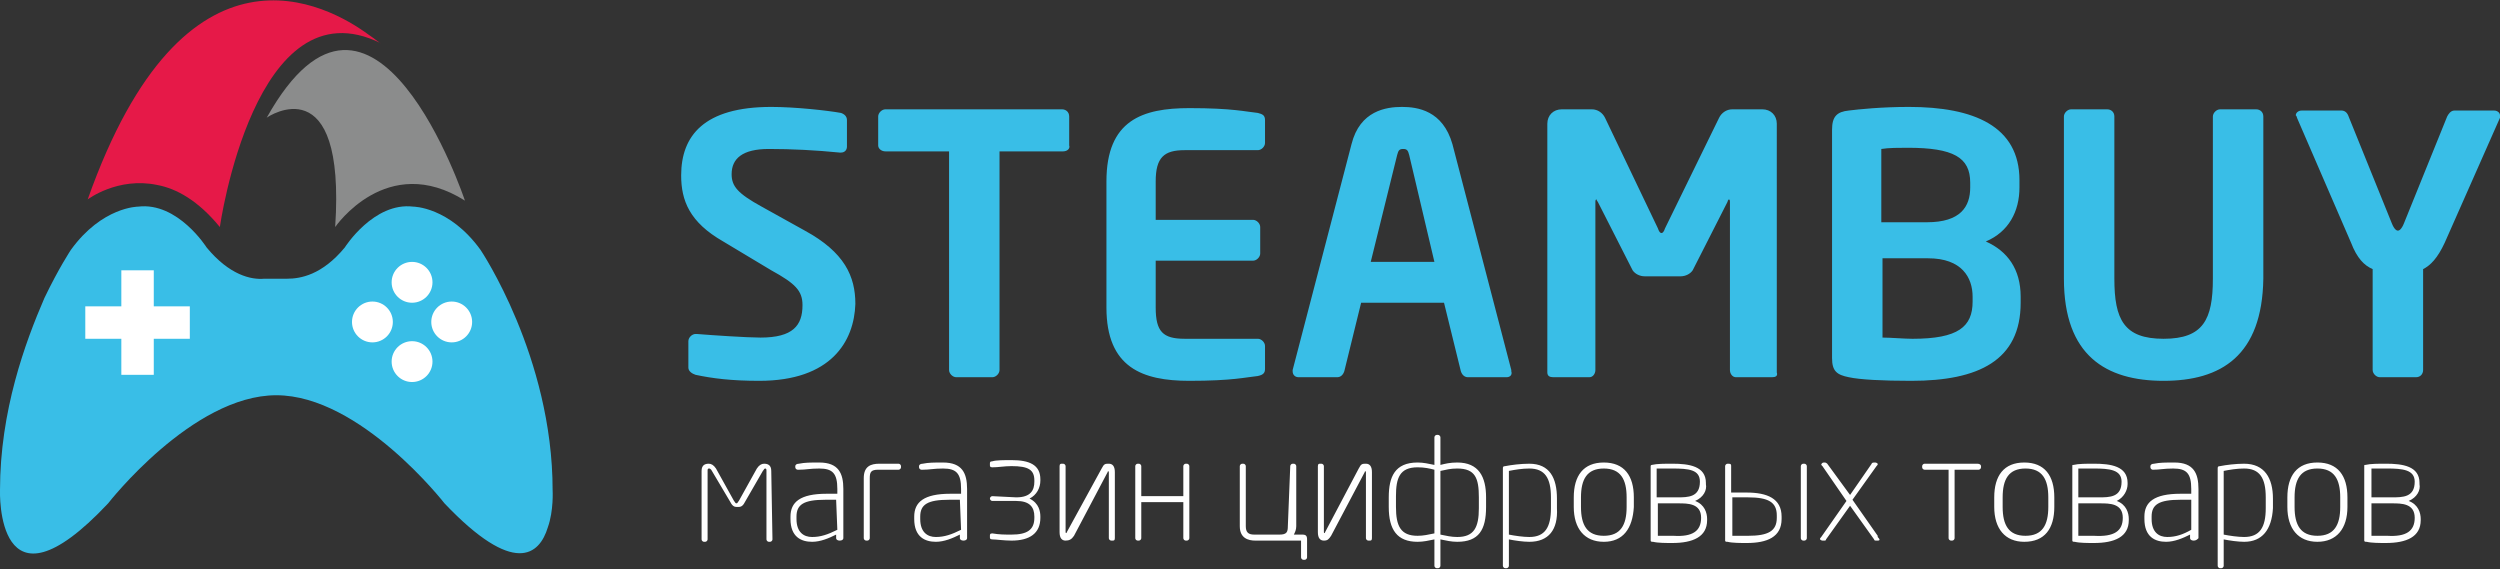
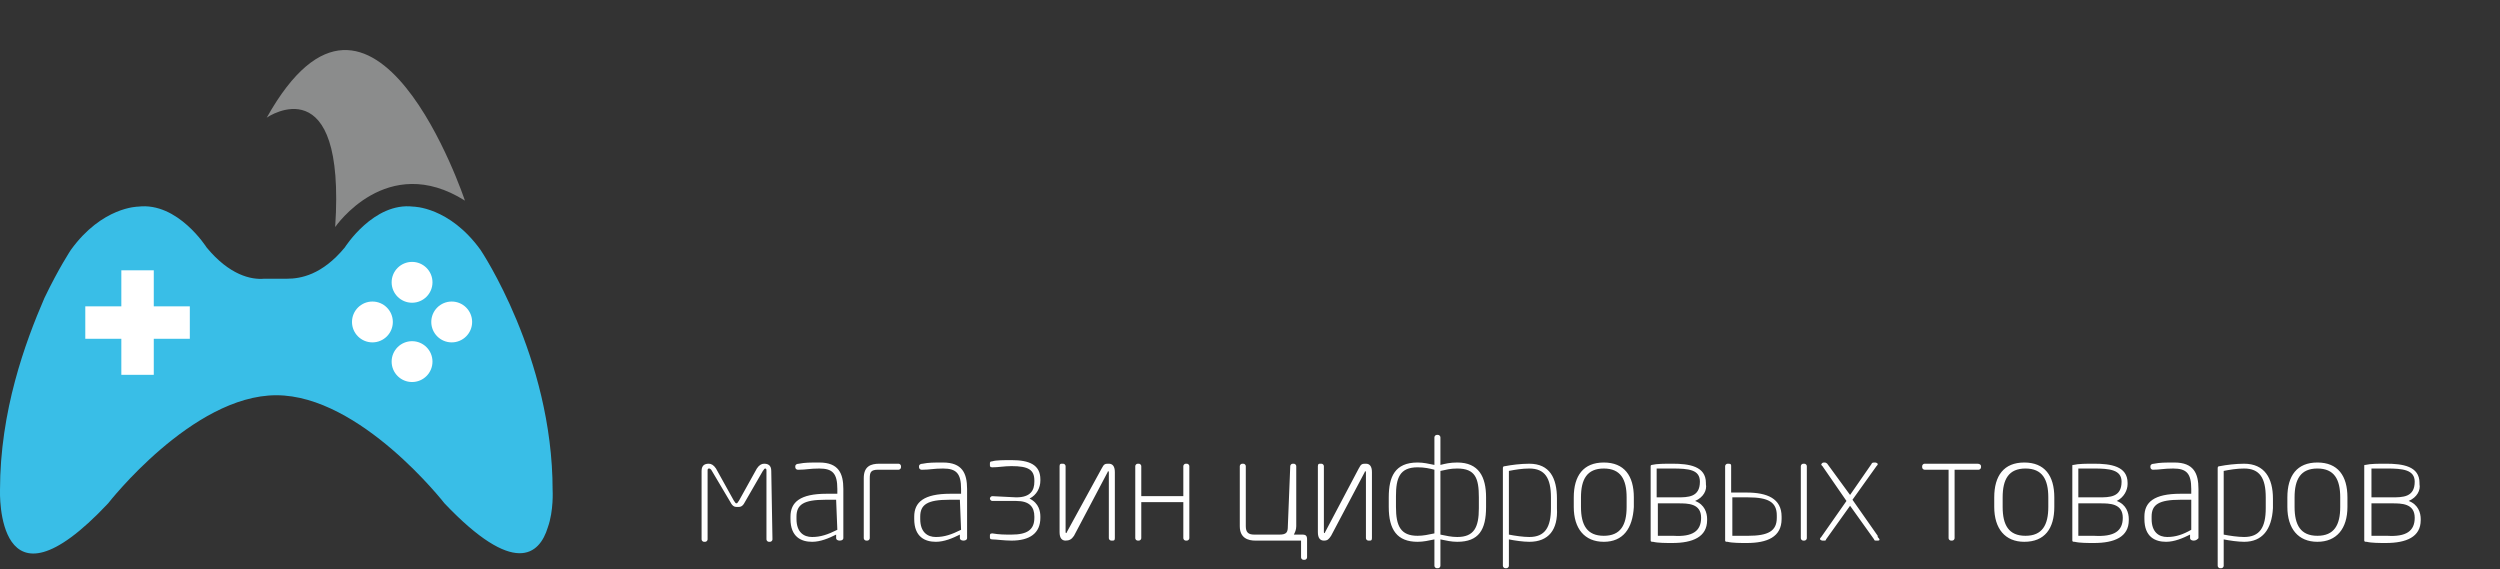
<svg xmlns="http://www.w3.org/2000/svg" width="208.1" height="47.4" viewBox="0 0 208.1 47.4">
  <rect x="0" y="0" width="208.1" height="47.4" fill="#333333" stroke="none" />
  <style>.st0{fill:#8b8c8c}.st1{fill:#39bee7}.st2{fill:#fff}.st3{fill:#e61948}</style>
  <path class="st0" d="M27.9 18.9s4.3-6.3 10.8-2.2c0 0-7.6-22.8-16.5-6.9.1-.1 6.6-4.4 5.7 9.1z" />
  <path class="st1" d="M46 40.8c0-11.1-6-20-6-20-2.6-3.6-5.6-3.6-5.6-3.6-3.3-.4-5.7 3.4-5.7 3.4-1.9 2.3-3.7 2.6-4.8 2.6H22c-1.1.1-2.9-.3-4.8-2.6 0 0-2.4-3.8-5.7-3.4 0 0-3 0-5.6 3.6 0 0-1 1.5-2.2 4-1.6 3.7-3.7 9.4-3.7 16 0 0-.4 11.1 9 1.1 0 0 7-9 14-9s14 9 14 9c5.8 6.1 7.9 4.3 8.6 2 .5-1.4.4-3.1.4-3.1z" />
  <path class="st2" d="M10.1 22.5h2.7v8.7h-2.7z" />
-   <path class="st3" d="M30.7 2.9C27.3.4 15.4-6.3 7.3 16.6c0 0 2.5-1.9 5.8-1.2 1.6.3 3.4 1.3 5.2 3.5 0 0 2.9-20.5 13.4-15.3-.1 0-.4-.3-1-.7z" />
  <path class="st2" d="M7.1 25.5h8.7v2.7H7.1z" />
  <circle class="st2" cx="34.3" cy="23.5" r="1.7" />
  <circle class="st2" cx="34.3" cy="30.1" r="1.7" />
  <circle class="st2" cx="31" cy="26.8" r="1.7" />
  <circle class="st2" cx="37.6" cy="26.8" r="1.7" />
-   <path class="st1" d="M63.2 31.7c-2.3 0-3.9-.2-5.3-.5-.3-.1-.6-.3-.6-.6v-2.2c0-.3.3-.6.6-.6h.1c1.2.1 4.2.3 5.3.3 2.7 0 3.5-1 3.5-2.7 0-1.2-.6-1.8-2.6-2.9l-4-2.4c-2.8-1.6-3.5-3.4-3.5-5.5 0-3.3 1.9-5.7 7.5-5.7 2 0 4.7.3 5.8.5.3.1.5.3.5.6v2.2c0 .3-.2.5-.5.5h-.1c-2-.2-4-.3-5.9-.3-2.2 0-3.1.8-3.1 2.1 0 1 .5 1.6 2.5 2.7l3.6 2c3.3 1.8 4.2 3.8 4.2 6.1-.1 3.1-2 6.4-8 6.4zm25.3-19.1h-5.3v18.2c0 .3-.3.6-.6.6h-3c-.3 0-.6-.3-.6-.6V12.6h-5.3c-.3 0-.6-.2-.6-.5V9.7c0-.3.3-.6.6-.6h14.7c.3 0 .6.2.6.6v2.4c.1.3-.2.5-.5.5zm16.2 18.7c-1 .1-2.1.4-5.7.4-3.9 0-6.9-1.1-6.9-6.1V15.1c0-5.1 3-6.1 6.9-6.1 3.6 0 4.7.3 5.7.4.4.1.6.2.6.6v1.9c0 .3-.3.6-.6.6h-6.1c-1.7 0-2.4.6-2.4 2.6v3.2h8.1c.3 0 .6.3.6.6v2.2c0 .3-.3.6-.6.6h-8.1v3.9c0 2 .6 2.6 2.4 2.6h6.1c.3 0 .6.3.6.6v1.9c0 .3-.1.5-.6.6zm20.7.1h-3.2c-.3 0-.5-.2-.6-.5l-1.4-5.7h-6.9l-1.4 5.7c-.1.3-.3.5-.6.5h-3.2c-.3 0-.5-.2-.5-.5v-.1l4.9-18.8c.7-2.8 2.9-3.1 4.2-3.1s3.4.3 4.2 3.1l4.9 18.8v.1c.1.3-.1.5-.4.5zm-8.1-18.5c-.1-.4-.2-.5-.5-.5s-.4.1-.5.5l-2.2 8.9h5.3l-2.1-8.9zm30.2 18.5h-3c-.3 0-.5-.3-.5-.6V16.9c0-.2 0-.3-.1-.3 0 0-.1.1-.1.2l-2.9 5.7c-.2.3-.6.5-1 .5h-3c-.4 0-.8-.2-1-.5l-2.9-5.7c-.1-.1-.1-.2-.1-.2-.1 0-.1.1-.1.3v13.9c0 .3-.2.6-.5.6h-3c-.3 0-.5-.1-.5-.4V10.3c0-.7.5-1.2 1.2-1.2h2.5c.5 0 .9.3 1.1.7L138 19c.1.3.2.4.3.4s.2-.1.3-.4l4.5-9.2c.2-.4.6-.7 1.1-.7h2.5c.7 0 1.2.5 1.2 1.2V31c.1.3-.1.4-.4.4zm11.6.3c-2.4 0-4.3-.1-5.2-.3-1-.2-1.4-.5-1.4-1.6v-19c0-1.1.4-1.5 1.4-1.6.8-.1 2.7-.3 5-.3 5.4 0 9.2 1.6 9.2 6.1v.6c0 2-.9 3.7-2.8 4.5 1.8.8 2.9 2.3 2.9 4.6v.5c0 4.8-3.5 6.5-9.1 6.5zm4.9-16.5c0-2.1-1.4-2.9-5.2-2.9-.7 0-1.6 0-2.2.1v6.1h3.8c2.8 0 3.6-1.3 3.6-2.9v-.4zm.2 9.5c0-1.6-.9-3.2-3.7-3.2h-3.8v6.6c.7 0 1.8.1 2.5.1 3.8 0 5-1 5-3.1v-.4zm15.9 7c-4.8 0-8.3-2.1-8.3-8.5V9.7c0-.3.3-.6.6-.6h3c.3 0 .6.2.6.6v13.5c0 3.4.8 5 4.1 5s4.1-1.6 4.1-5V9.7c0-.3.3-.6.6-.6h3c.3 0 .6.2.6.6v13.5c-.1 6.4-3.5 8.5-8.3 8.5zm28-21.9l-4.6 10.4c-.6 1.3-1.2 1.9-1.8 2.2v8.4c0 .3-.2.6-.6.6h-3c-.3 0-.6-.3-.6-.6v-8.4c-.7-.3-1.3-.9-1.8-2.2l-4.5-10.4c0-.1-.1-.2-.1-.2 0-.2.2-.4.5-.4h3.3c.3 0 .5.2.6.5l3.6 8.9c.2.5.4.6.5.6.1 0 .3-.1.5-.6l3.6-8.9c.1-.2.3-.5.6-.5h3.3c.3 0 .5.2.5.4v.2z" />
  <path class="st2" d="M64.3 44.9c0 .1-.1.2-.2.2H64c-.1 0-.2-.1-.2-.2v-5.7c0-.1 0-.2-.1-.2s-.1.1-.2.2L62 41.8c-.2.4-.4.4-.6.4-.2 0-.4 0-.6-.4l-1.6-2.7c-.1-.1-.1-.1-.2-.1s-.1.1-.1.2v5.7c0 .1-.1.2-.2.2h-.1c-.1 0-.2-.1-.2-.2v-5.7c0-.5.3-.6.6-.6.2 0 .4.1.6.4l1.5 2.7c.1.1.1.2.2.2s.1-.1.2-.2L63 39c.2-.3.4-.4.6-.4.3 0 .6.1.6.6l.1 5.7zm5.6.1c-.2 0-.3-.1-.3-.2v-.3c-.6.3-1.3.6-2 .6-.9 0-1.8-.4-1.8-1.9V43c0-1.2.8-1.9 3-1.9h.9v-.4c0-1.3-.4-1.7-1.5-1.7-.8 0-1.1.1-1.7.1h-.1c-.1 0-.2-.1-.2-.2v-.1c0-.1.1-.2.3-.2.5-.1.9-.1 1.7-.1 1.6 0 2 .9 2 2.2v4.1c0 .1-.1.2-.3.2zm-.3-3.4h-.9c-1.8 0-2.4.4-2.4 1.4v.2c0 1.1.6 1.5 1.3 1.5.7 0 1.3-.2 2.1-.6l-.1-2.5zm3.5-2.5c-.6 0-.7.2-.7.7v5c0 .1-.1.2-.2.2h-.1c-.1 0-.2-.1-.2-.2v-5c0-1 .6-1.2 1.3-1.2h1.6c.1 0 .2.1.2.2v.1c0 .1-.1.2-.2.2h-1.7zm7.1 5.9c-.2 0-.3-.1-.3-.2v-.3c-.6.3-1.3.6-2 .6-.9 0-1.8-.4-1.8-1.9V43c0-1.2.8-1.9 3-1.9h.9v-.4c0-1.3-.4-1.7-1.5-1.7-.8 0-1.1.1-1.7.1h-.1c-.1 0-.2-.1-.2-.2v-.1c0-.1.1-.2.3-.2.5-.1.9-.1 1.7-.1 1.6 0 2 .9 2 2.2v4.1c0 .1-.1.2-.3.2zm-.3-3.4H79c-1.8 0-2.4.4-2.4 1.4v.2c0 1.1.6 1.5 1.3 1.5.7 0 1.3-.2 2.1-.6l-.1-2.5zm4.7-.2c1.2 0 1.5-.6 1.5-1.3V40c0-.9-.5-1.2-1.9-1.2-.6 0-1.1.1-1.6.1-.2 0-.2-.1-.2-.2v-.1c0-.1 0-.2.2-.2.3-.1 1-.1 1.6-.1 1.5 0 2.4.4 2.4 1.6v.1c0 .6-.3 1.2-.9 1.5.8.4.9 1.1.9 1.5v.1c0 1.3-.9 1.9-2.4 1.9-.6 0-1.3-.1-1.6-.1-.2 0-.2-.1-.2-.2v-.1c0-.1 0-.2.2-.2.6.1 1 .1 1.6.1 1.3 0 1.9-.4 1.9-1.4V43c0-.8-.4-1.3-1.5-1.3h-2c-.1 0-.2-.1-.2-.2s.1-.2.2-.2l2 .1zm7.1-2.4c.2-.4.3-.4.6-.4s.5.2.5.7v5.5c0 .2-.1.2-.2.2h-.1c-.1 0-.2-.1-.2-.2v-5.5c0-.1-.1-.1-.1 0l-2.8 5.3c-.2.3-.4.4-.7.4-.3 0-.5-.2-.5-.7v-5.5c0-.2.1-.2.2-.2h.1c.1 0 .2.1.2.2v5.5c0 .1.1.1.1 0l2.9-5.3zm3.3 2.8v3c0 .1-.1.2-.2.2h-.1c-.1 0-.2-.1-.2-.2v-6c0-.1.1-.2.2-.2h.1c.1 0 .2.1.2.2v2.5h3.5v-2.5c0-.1.1-.2.2-.2h.1c.1 0 .2.1.2.2v6c0 .1-.1.2-.2.2h-.1c-.1 0-.2-.1-.2-.2v-3H95zm12.4-3c0-.1.1-.2.2-.2h.1c.1 0 .2.1.2.2v5c0 .3-.1.5-.2.7h.7c.3 0 .4.1.4.4v1.5c0 .1-.1.2-.2.2h-.1c-.1 0-.2-.1-.2-.2V45h-3.8c-.6 0-1.3-.2-1.3-1.2v-5c0-.1.1-.2.2-.2h.1c.1 0 .2.1.2.2v5c0 .5.2.7.7.7h2.1c.6 0 .7-.2.7-.7l.2-5zm5.7.2c.2-.4.3-.4.6-.4s.5.2.5.7v5.5c0 .2-.1.2-.2.2h-.1c-.1 0-.2-.1-.2-.2v-5.5c0-.1-.1-.1-.1 0l-2.8 5.3c-.2.3-.3.4-.6.4s-.5-.2-.5-.7v-5.5c0-.2.1-.2.2-.2h.1c.1 0 .2.1.2.2v5.5c0 .1.1.1.1 0l2.8-5.3zm2.5 2.4c0-1.7.5-2.9 2.4-2.9.5 0 .9.1 1.4.2v-2.3c0-.1.1-.2.2-.2h.1c.1 0 .2.1.2.2v2.3c.4-.1.8-.2 1.4-.2 1.8 0 2.4 1.2 2.4 2.9v.8c0 1.9-.6 2.9-2.4 2.9-.5 0-.9-.1-1.4-.2v2.2c0 .1-.1.2-.2.2h-.1c-.1 0-.2-.1-.2-.2v-2.2c-.5.1-.9.2-1.4.2-1.7 0-2.4-1-2.4-2.9v-.8zm.6.8c0 1.6.4 2.4 1.8 2.4.5 0 .9-.1 1.4-.2v-5.3c-.4-.1-.8-.2-1.4-.2-1.5 0-1.8.9-1.8 2.4v.9zm6.9-.8c0-1.6-.3-2.4-1.8-2.4-.6 0-.9.1-1.4.2v5.3c.5.1.9.2 1.4.2 1.4 0 1.8-.8 1.8-2.4v-.9zm4.2 3.7c-.5 0-1.2-.1-1.7-.2v2.2c0 .1-.1.2-.2.2h-.1c-.1 0-.2-.1-.2-.2V39c0-.1 0-.2.2-.2.5-.1 1.3-.2 2-.2 1.7 0 2.3 1.2 2.3 2.9v.8c.1 1.8-.7 2.8-2.3 2.8zm1.8-3.7c0-1.6-.5-2.4-1.8-2.4-.6 0-1.2.1-1.7.2v5.3c.5.1 1.2.2 1.7.2 1.3 0 1.8-.8 1.8-2.4v-.9zm4.4 3.7c-1.6 0-2.5-1.1-2.5-2.9v-.8c0-1.8.8-2.9 2.5-2.9s2.5 1.1 2.5 2.9v.8c-.1 1.8-.9 2.9-2.5 2.9zm1.9-3.7c0-1.5-.5-2.4-1.9-2.4s-1.9.9-1.9 2.4v.8c0 1.5.5 2.4 1.9 2.4s1.9-.9 1.9-2.4v-.8zm5.7.3c.8.3 1 1 1 1.5v.1c0 1.4-1.2 1.9-2.9 1.9-.5 0-1.2 0-1.6-.1-.1 0-.2 0-.2-.1v-6.2c0-.1.1-.1.1-.1.4-.1 1.1-.1 1.7-.1 1.4 0 2.8.2 2.8 1.6v.1c.1.5-.2 1.1-.9 1.4zm.4-1.6c0-1-.9-1.1-2.3-1.1h-1.3v2.4h1.7c.9 0 1.9 0 1.9-1.3zm.1 3c0-1.2-1.1-1.2-1.9-1.2H138v2.7h1.3c1.6.1 2.3-.4 2.3-1.5zm2-4.3c0-.1.1-.2.2-.2h.1c.2 0 .2.1.2.2V41h1.3c1.7 0 2.9.5 2.9 2v.2c0 1.5-1.2 2-2.9 2-.5 0-1.2 0-1.6-.1-.1 0-.2 0-.2-.1v-6.2zm.6 5.8h1.3c1.7 0 2.4-.4 2.4-1.5v-.2c0-1.1-.7-1.5-2.4-1.5h-1.3v3.2zm6 .4h-.1c-.1 0-.2-.1-.2-.2v-6c0-.1.1-.2.2-.2h.1c.1 0 .2.1.2.2v6c0 .1-.1.2-.2.2zm6.1 0h-.1c-.1 0-.2 0-.2-.1l-2-2.8-2 2.8c0 .1-.1.1-.1.1h-.2c-.1 0-.2-.1-.2-.1 0-.1 0-.1.1-.2l2.1-3-2-2.9-.1-.1c0-.1.1-.2.2-.2h.1c.1 0 .2.1.2.1l1.9 2.6 1.8-2.6c0-.1.2-.1.2-.1h.1c.1 0 .2.1.2.1 0 .1 0 .1-.1.2l-2 2.8 2.1 3v.1c.2.2.2.3 0 .3zm8.6-6.2v.1c0 .1-.1.2-.2.2h-2v5.7c0 .1-.1.2-.2.2h-.1c-.1 0-.2-.1-.2-.2v-5.7h-2c-.1 0-.2-.1-.2-.2v-.1c0-.1.1-.2.2-.2h4.4c.2 0 .3.1.3.2zm3.6 6.3c-1.6 0-2.5-1.1-2.5-2.9v-.8c0-1.8.8-2.9 2.5-2.9s2.5 1.1 2.5 2.9v.8c0 1.8-.8 2.9-2.5 2.9zm2-3.7c0-1.5-.5-2.4-1.9-2.4s-1.9.9-1.9 2.4v.8c0 1.5.5 2.4 1.9 2.4s1.9-.9 1.9-2.4v-.8zm5.7.3c.8.3 1 1 1 1.5v.1c0 1.4-1.2 1.9-2.9 1.9-.5 0-1.2 0-1.6-.1-.1 0-.2 0-.2-.1v-6.2c0-.1 0-.1.1-.1.4-.1 1.1-.1 1.7-.1 1.4 0 2.8.2 2.8 1.6v.1c0 .5-.3 1.1-.9 1.4zm.4-1.6c0-1-1-1.1-2.3-1.1H173v2.4h1.7c.9 0 1.9 0 1.9-1.3zm.1 3c0-1.2-1.1-1.2-1.9-1.2H173v2.7h1.3c1.7.1 2.4-.4 2.4-1.5zm5.9 1.9c-.2 0-.3-.1-.3-.2v-.3c-.6.3-1.3.6-2 .6-.9 0-1.8-.4-1.8-1.9V43c0-1.2.8-1.9 3-1.9h.9v-.4c0-1.3-.4-1.7-1.5-1.7-.8 0-1.1.1-1.7.1-.1 0-.2-.1-.2-.2v-.1c0-.1.1-.2.3-.2.5-.1.9-.1 1.7-.1 1.6 0 2 .9 2 2.2v4.1c-.1.1-.2.2-.4.2zm-.2-3.4h-.9c-1.8 0-2.4.4-2.4 1.4v.2c0 1.1.6 1.5 1.3 1.5.7 0 1.3-.2 2-.6v-2.5zm4.4 3.5c-.5 0-1.2-.1-1.7-.2v2.2c0 .1-.1.2-.2.2h-.1c-.1 0-.2-.1-.2-.2V39c0-.1 0-.2.2-.2.5-.1 1.3-.2 2-.2 1.7 0 2.4 1.2 2.4 2.9v.8c-.1 1.8-.9 2.8-2.4 2.8zm1.8-3.7c0-1.6-.5-2.4-1.8-2.4-.6 0-1.2.1-1.7.2v5.3c.5.1 1.2.2 1.7.2 1.3 0 1.8-.8 1.8-2.4v-.9zm4.3 3.7c-1.6 0-2.5-1.1-2.5-2.9v-.8c0-1.8.8-2.9 2.5-2.9s2.5 1.1 2.5 2.9v.8c0 1.8-.9 2.9-2.5 2.9zm1.9-3.7c0-1.5-.5-2.4-1.9-2.4s-1.9.9-1.9 2.4v.8c0 1.5.5 2.4 1.9 2.4s1.9-.9 1.9-2.4v-.8zm5.7.3c.8.3 1 1 1 1.5v.1c0 1.4-1.2 1.9-2.9 1.9-.5 0-1.2 0-1.6-.1-.1 0-.2 0-.2-.1v-6.2c0-.1 0-.1.1-.1.4-.1 1.1-.1 1.7-.1 1.4 0 2.8.2 2.8 1.6v.1c.1.5-.2 1.1-.9 1.4zm.5-1.6c0-1-1-1.1-2.3-1.1h-1.3v2.4h1.7c.9 0 1.9 0 1.9-1.3zm0 3c0-1.2-1.1-1.2-1.9-1.2h-1.7v2.7h1.3c1.6.1 2.3-.4 2.3-1.5z" />
</svg>